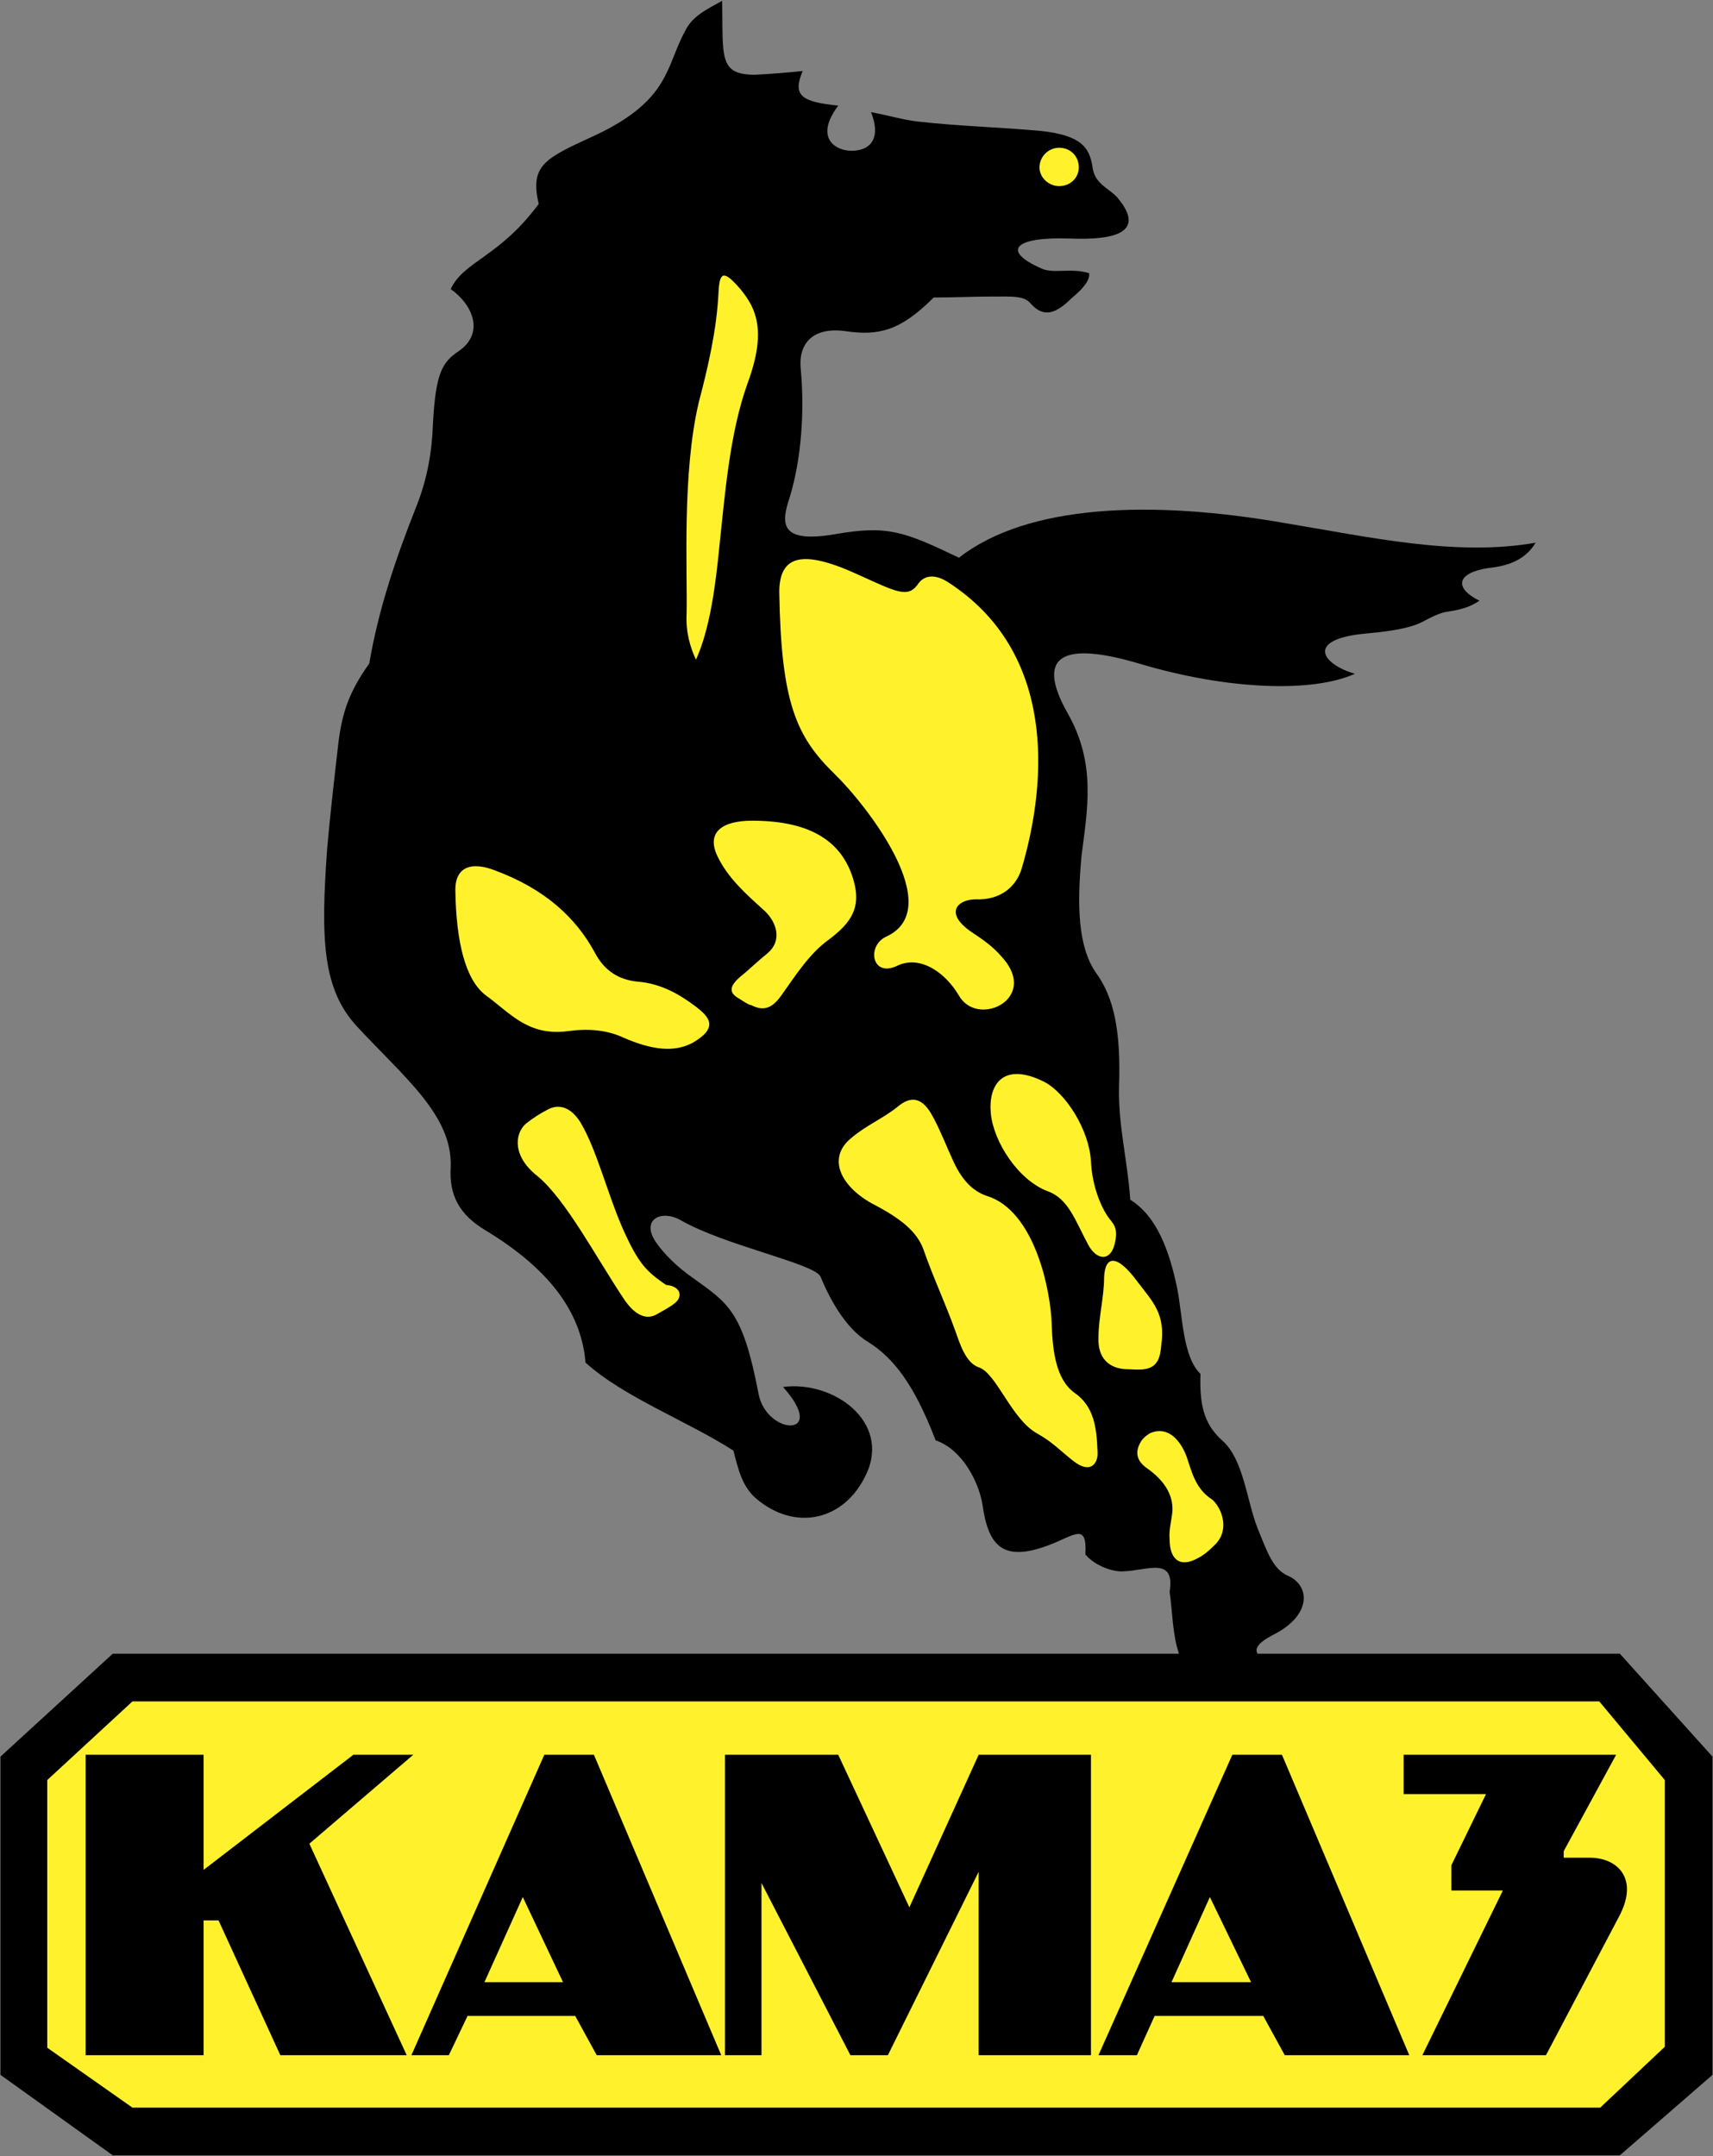
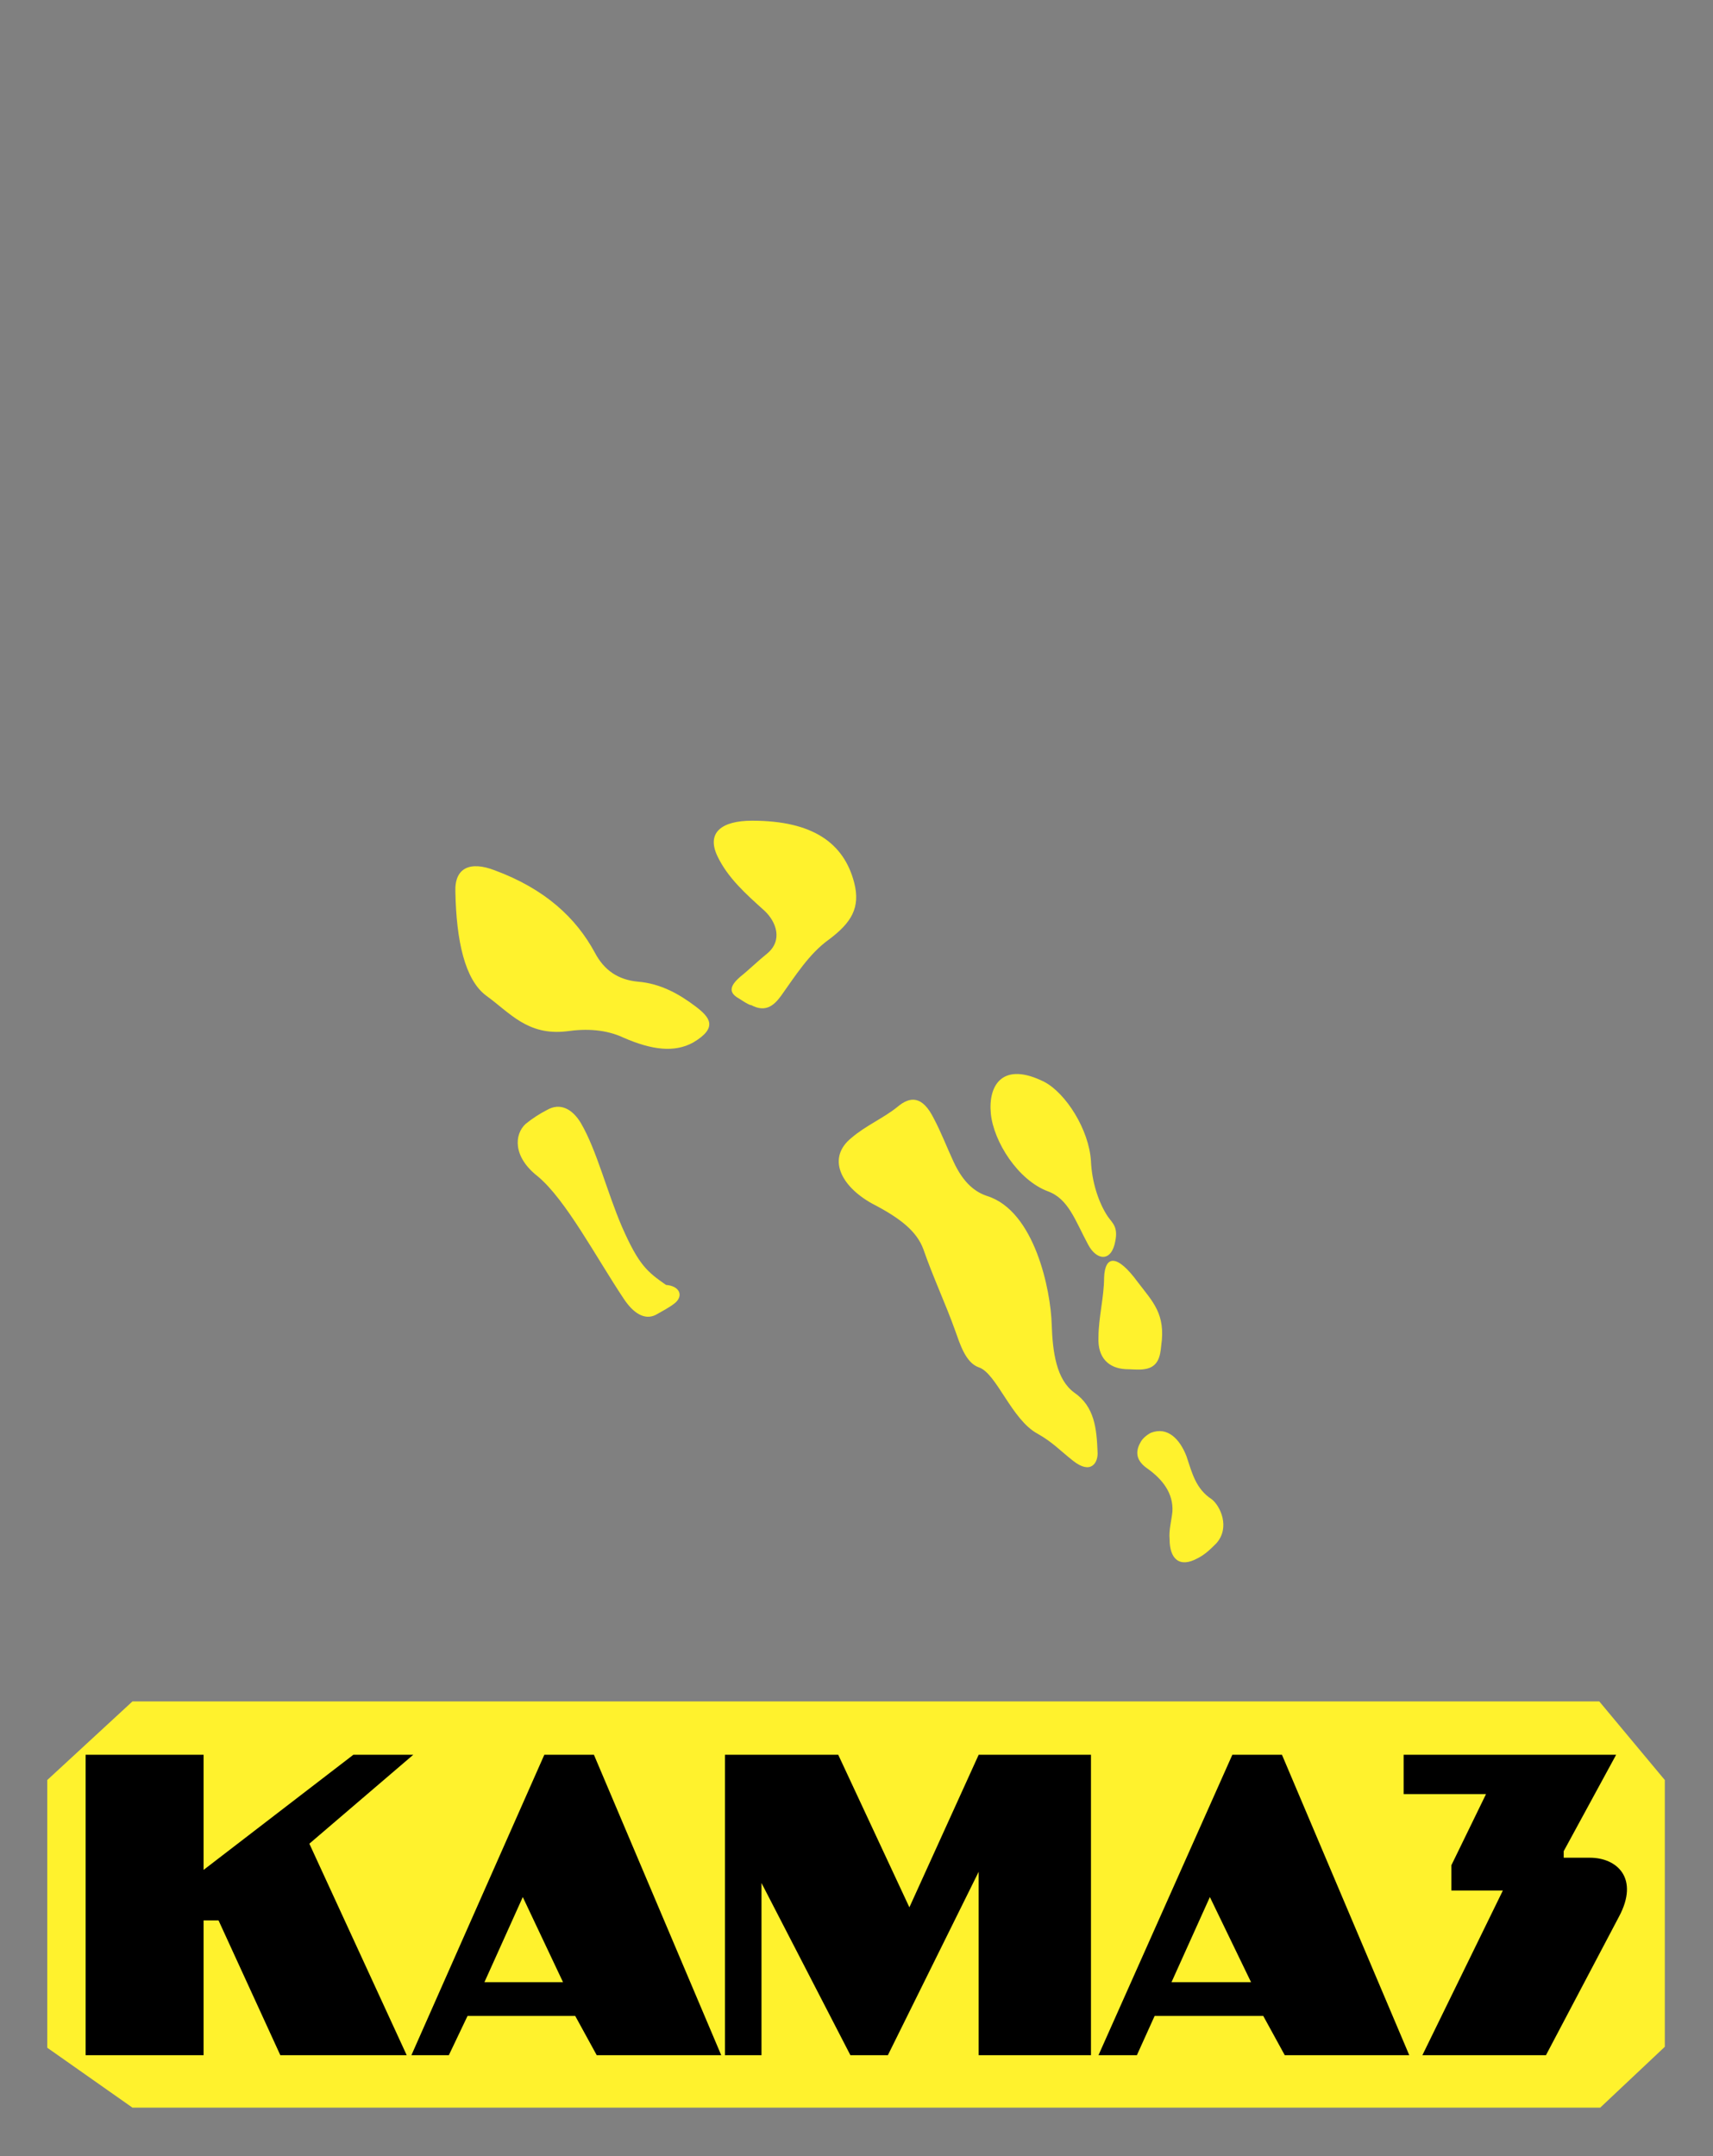
<svg xmlns="http://www.w3.org/2000/svg" width="1812" height="2281" viewBox="0 0 1812 2281" fill="none">
  <rect x="0" y="0" width="1812" height="2281" fill="#808080" stroke="none" />
-   <path fill-rule="evenodd" clip-rule="evenodd" d="M1247.13 1749.52C1240.19 1729.73 1240.19 1703.97 1237.22 1684.18C1243.15 1646.56 1214.45 1661.39 1188.69 1662.39C1178.81 1663.38 1159 1657.44 1148.11 1644.56C1150.08 1609.9 1136.23 1624.77 1109.47 1634.66C1059.98 1653.47 1045.13 1634.66 1039.17 1591.1C1035.22 1568.32 1018.37 1533.67 989.681 1523.77C966.906 1464.36 945.116 1436.63 918.373 1419.79C893.614 1404.93 876.792 1372.26 867.882 1350.48C860.943 1336.62 766.873 1317.8 720.337 1291.07C699.547 1279.19 677.758 1290.08 693.607 1313.84C702.517 1326.71 715.383 1339.59 732.218 1351.47C770.842 1379.2 785.692 1387.11 802.527 1475.24C811.437 1518.8 876.792 1521.77 828.272 1467.33C881.746 1460.39 942.133 1503.95 916.401 1559.41C893.626 1608.92 841.151 1620.8 799.557 1585.16C784.706 1572.28 780.738 1553.47 775.783 1534.65C726.278 1502.97 659.924 1478.21 619.342 1441.57C615.373 1393.05 586.658 1345.53 512.406 1300.96C486.661 1285.11 474.781 1265.31 476.752 1234.62C478.737 1180.16 428.232 1140.55 377.741 1086.09C341.101 1046.48 339.117 994.007 346.056 897.953C349.026 863.298 353.967 820.718 357.936 786.063C361.905 754.378 368.831 732.589 390.62 701.902C400.529 643.487 419.335 589.027 440.126 536.538C452.006 506.837 456.947 478.122 457.946 448.421C460.916 393.961 467.855 383.067 485.676 371.186C512.419 352.367 500.526 322.666 476.752 305.832C490.617 276.118 528.242 272.162 569.836 215.718C559.94 173.138 577.761 167.198 633.207 141.453C708.457 104.813 704.501 70.158 724.306 33.532C732.218 16.697 748.067 9.758 763.916 0.848C764.902 60.262 759.96 79.068 798.571 79.068C815.441 78.243 832.283 76.919 849.075 75.1C838.194 100.845 847.104 107.783 886.701 111.739C862.94 143.424 880.76 157.289 896.61 159.273C915.429 161.258 934.248 151.349 921.356 118.678C938.204 121.648 954.04 126.603 970.874 128.587C1014.44 133.528 1057.03 134.527 1100.6 138.483C1148.12 143.437 1153.06 159.286 1156.04 179.078C1159.01 194.927 1173.85 199.882 1181.78 208.792C1219.39 253.343 1159.99 253.343 1131.26 252.357C1072.84 250.373 1058.99 265.236 1101.57 284.042C1114.44 289.983 1132.24 283.044 1152.06 288.984C1154.03 300.877 1132.26 315.728 1131.26 317.699C1115.42 332.549 1103.54 335.519 1090.68 321.655C1083.74 312.745 1071.86 313.73 1050.07 313.73C1027.29 313.73 1011.46 314.729 987.67 314.729C952.029 350.383 929.254 355.324 894.599 350.383C858.945 345.428 844.095 364.235 847.065 390.978C851.021 433.558 848.051 485.048 835.185 526.629C826.262 553.373 824.29 575.149 882.719 565.253C939.163 555.344 955.998 562.283 1014.41 590.012C1086.68 533.568 1217.39 528.626 1358.99 553.373C1449.1 568.223 1540.2 589.027 1624.37 574.163C1612.49 593.968 1592.68 598.922 1574.85 600.907C1541.18 605.848 1537.24 621.697 1564.94 635.562C1553.06 643.487 1542.17 645.471 1529.3 647.442C1520.38 649.427 1513.46 653.382 1507.51 656.366C1495.63 663.291 1477.82 667.26 1445.14 670.23C1379.79 676.17 1398.58 702.901 1433.23 712.81C1389.69 732.615 1300.55 730.63 1204.51 701.915C1127.28 679.14 1093.61 691.021 1129.25 754.391C1159.95 807.865 1150.05 857.371 1144.1 904.892C1139.16 957.368 1140.14 1000.95 1158.96 1028.66C1178.77 1055.41 1185.69 1092.03 1183.71 1149.46C1182.72 1191.06 1192.63 1226.7 1195.59 1269.28C1224.32 1287.1 1237.18 1324.72 1245.11 1362.36C1251.03 1392.06 1251.03 1435.63 1269.85 1453.45C1268.87 1485.13 1272.82 1505.92 1292.63 1523.76C1315.4 1543.56 1318.36 1586.14 1330.24 1616.83C1340.15 1640.6 1346.1 1660.39 1362.92 1667.35C1384.71 1677.24 1387.67 1705.97 1352.03 1726.75C1345.09 1730.72 1324.31 1739.61 1330.24 1749.52H1713.46L1811.47 1858.44V2195.11L1713.46 2280.26H119.293L0.477 2195.11V1858.44L119.293 1749.52H1247.13Z" fill="black" />
-   <path fill-rule="evenodd" clip-rule="evenodd" d="M1120.36 156.316C1132.24 156.316 1141.17 165.227 1141.17 177.107C1141.17 188.002 1132.24 196.912 1120.36 196.912C1109.47 196.912 1099.56 188.002 1099.56 177.107C1099.6 171.602 1101.8 166.334 1105.69 162.443C1109.59 158.551 1114.86 156.35 1120.36 156.316V156.316ZM736.186 697.947C730.246 685.081 725.291 669.232 726.277 649.427C727.276 604.863 721.335 500.897 739.156 425.647C749.052 388.021 757.975 349.41 759.959 310.799C760.945 289.996 763.915 285.054 778.765 300.89C800.555 324.651 811.449 349.41 790.659 405.842C771.84 458.317 766.885 522.686 760.945 578.145C756.976 618.727 751.036 665.276 736.186 697.947V697.947ZM949.071 1021.74C922.341 1034.62 916.388 1000.95 937.191 991.037C1002.55 961.324 916.388 851.418 882.731 818.747C842.136 779.137 826.287 743.497 824.315 626.652C824.315 587.042 849.062 581.102 907.49 607.833C949.084 626.652 960.965 633.578 971.846 616.756C979.771 606.847 991.651 608.831 1002.55 615.757C1116.41 689.024 1108.48 824.687 1080.77 918.757C1074.81 938.562 1057.99 952.427 1032.23 951.441C1013.44 951.441 998.564 965.293 1026.31 985.11C1041.16 995.006 1053.04 1002.93 1064.92 1018.78C1093.65 1059.38 1033.23 1086.11 1014.43 1053.44C1000.57 1029.66 973.818 1009.86 949.071 1021.74V1021.74Z" fill="#FFF22D" />
  <path fill-rule="evenodd" clip-rule="evenodd" d="M781.724 1056.4C768.858 1049.47 773.799 1041.54 782.709 1033.63C792.618 1025.72 801.528 1016.81 811.424 1008.87C828.259 995.006 821.32 975.201 808.454 963.321C788.649 945.501 769.83 928.666 758.949 905.891C747.068 881.132 762.917 868.266 795.588 868.266C859.944 868.266 892.615 892.026 903.51 933.62C910.435 960.351 900.54 976.187 876.779 994.02C855.975 1008.87 841.125 1032.64 826.275 1053.43C818.363 1064.33 809.44 1071.27 794.59 1063.34C794.603 1063.33 793.604 1064.32 781.724 1056.4V1056.4ZM733.217 1102.93C713.412 1113.82 689.651 1110.85 659.937 1097.97C641.131 1089.06 620.328 1088.06 599.537 1091.05C557.943 1096 539.137 1071.24 514.378 1053.42C491.603 1036.59 482.693 995.006 481.694 943.516C480.708 917.771 497.543 910.832 523.288 920.741C576.762 940.546 609.433 971.233 629.238 1007.87C639.134 1026.69 653.984 1036.59 674.788 1038.57C699.547 1040.56 719.352 1052.44 735.188 1064.32C751.024 1076.2 759.947 1087.09 733.217 1102.93V1102.93ZM704.489 1359.39C718.353 1360.38 723.308 1370.29 714.398 1378.21C708.457 1383.15 700.533 1387.12 693.607 1391.08C681.714 1397.02 669.833 1389.11 659.937 1374.24C630.237 1329.68 598.552 1269.28 568.851 1244.53C542.107 1223.73 544.092 1199.97 555.985 1189.07C563.034 1183.34 570.663 1178.37 578.747 1174.22C592.612 1166.3 605.49 1173.24 614.401 1188.09C631.235 1216.79 642.13 1261.35 657.966 1297.99C675.774 1338.59 684.697 1345.54 704.489 1359.39V1359.39ZM1151.06 1316.82C1137.21 1291.08 1130.26 1268.31 1108.48 1260.37C1076.8 1248.49 1051.05 1207.89 1048.1 1178.19C1045.13 1147.49 1060.96 1122.73 1104.54 1144.52C1127.32 1156.4 1152.06 1195.03 1154.03 1228.7C1155.02 1250.48 1161.96 1272.25 1171.87 1287.11C1176.81 1294.04 1182.76 1298.01 1179.79 1312.86C1175.82 1335.63 1159.99 1333.66 1151.06 1316.82ZM1167.91 1351.48C1167.91 1372.27 1161.96 1394.05 1161.96 1414.85C1160.97 1436.64 1172.85 1447.53 1190.69 1448.52C1196.61 1448.52 1204.54 1449.51 1210.47 1448.52C1225.33 1446.55 1227.31 1434.67 1228.3 1423.77C1233.24 1390.1 1219.38 1377.23 1203.55 1356.45C1181.78 1326.71 1168.9 1327.72 1167.91 1351.48ZM1160.97 1535.65C1161.96 1547.53 1154.03 1560.4 1135.24 1545.56C1121.36 1534.67 1113.45 1525.75 1097.6 1516.84C1069.89 1501.98 1054.04 1452.48 1035.23 1446.54C1021.35 1441.58 1015.43 1421.79 1010.46 1407.91C1000.58 1380.18 986.698 1350.48 976.789 1321.77C969.876 1302.95 953.028 1289.08 922.355 1273.25C888.672 1254.43 874.808 1224.73 900.553 1203.92C915.416 1191.06 934.235 1183.13 949.072 1171.24C962.924 1159.36 975.803 1159.36 987.683 1183.13C995.608 1197.98 1001.56 1213.83 1008.49 1228.68C1019.38 1252.44 1032.25 1261.35 1044.15 1265.31C1094.65 1281.16 1111.45 1365.32 1112.48 1400.97C1113.46 1430.67 1117.42 1459.39 1136.24 1473.25C1158.02 1488.12 1159.99 1511.89 1160.97 1535.65V1535.65ZM1266.91 1648.53C1247.13 1659.42 1237.22 1648.53 1237.22 1628.73C1236.24 1618.83 1239.19 1608.93 1240.19 1599.02C1241.18 1580.21 1230.28 1565.35 1213.46 1553.47C1203.55 1546.55 1199.58 1537.62 1206.52 1525.74C1208.49 1521.77 1213.46 1517.83 1217.42 1515.83C1235.25 1508.91 1248.12 1522.77 1255.03 1540.59C1260.98 1558.41 1264.94 1575.25 1281.77 1586.14C1290.7 1593.07 1301.58 1615.84 1286.71 1632.68C1280.79 1638.62 1274.83 1644.56 1266.91 1648.53V1648.53ZM140.096 1800.03H1691.72L1761.03 1883.2V2165.4L1692.71 2229.77H140.096L49.982 2166.4V1883.2L140.096 1800.03Z" fill="#FFF22D" />
  <path fill-rule="evenodd" clip-rule="evenodd" d="M90.578 1856.47H215.347V1978.27L373.773 1856.47H437.143L327.237 1950.54L430.217 2174.32H296.538L231.183 2031.73H215.347V2174.32H90.578V1856.47ZM435.172 2174.32L575.777 1856.47H628.253L762.918 2174.32H631.223L608.448 2132.74H494.573L474.769 2174.32H435.172V2174.32ZM512.407 2097.09H595.582L553.002 2006.99L512.407 2097.09ZM1161.96 2174.32L1303.56 1856.47H1356.05L1490.72 2174.32H1359.02L1336.25 2132.74H1221.37L1202.58 2174.32H1161.96V2174.32ZM1239.19 2097.09H1323.37L1279.8 2006.99L1239.19 2097.09ZM766.874 1856.47H886.688L961.939 2017.87L1035.23 1856.47H1154.03V2174.32H1035.23V1980.24L939.177 2174.32H899.554L805.497 1992.12V2174.32H766.874V1856.47ZM1589.74 2000.03L1504.58 2174.32H1635.29L1712.53 2027.76C1734.29 1987.17 1710.53 1965.38 1681.83 1965.38H1654.08V1958.45L1709.53 1856.47H1484.76V1898.05H1571.91L1535.28 1973.3V2000.05H1589.74V2000.03V2000.03Z" fill="black" />
</svg>